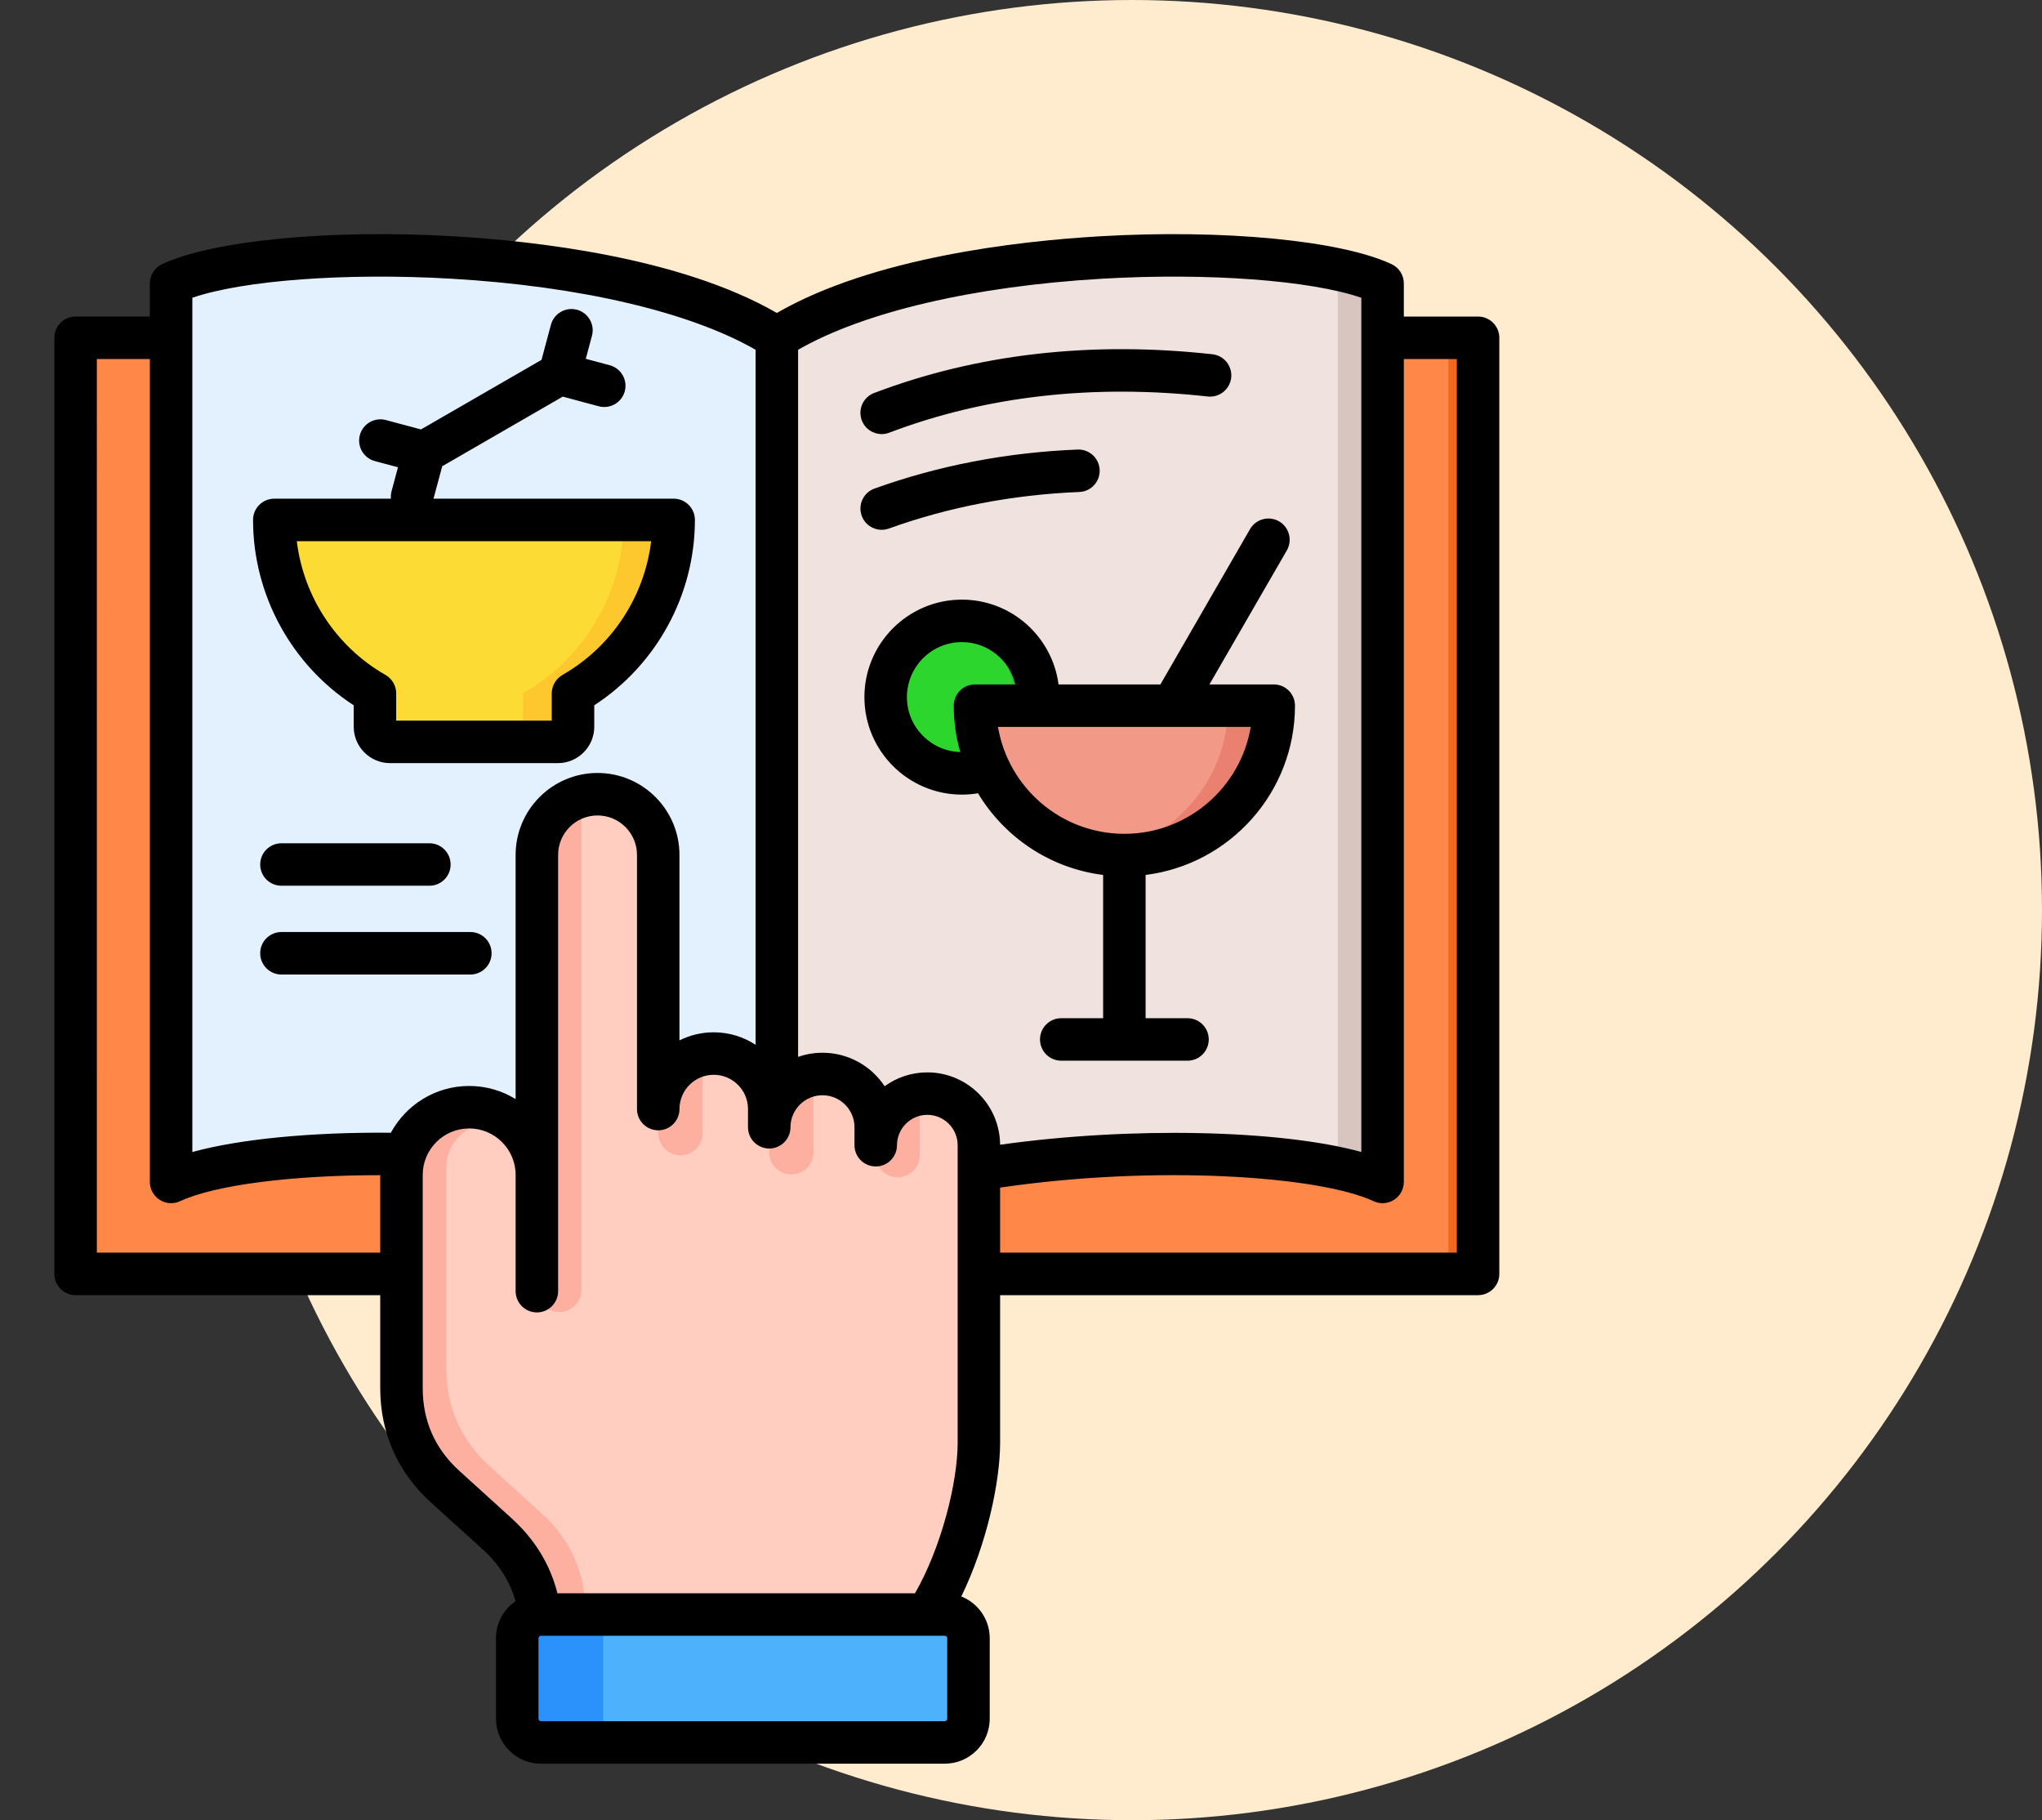
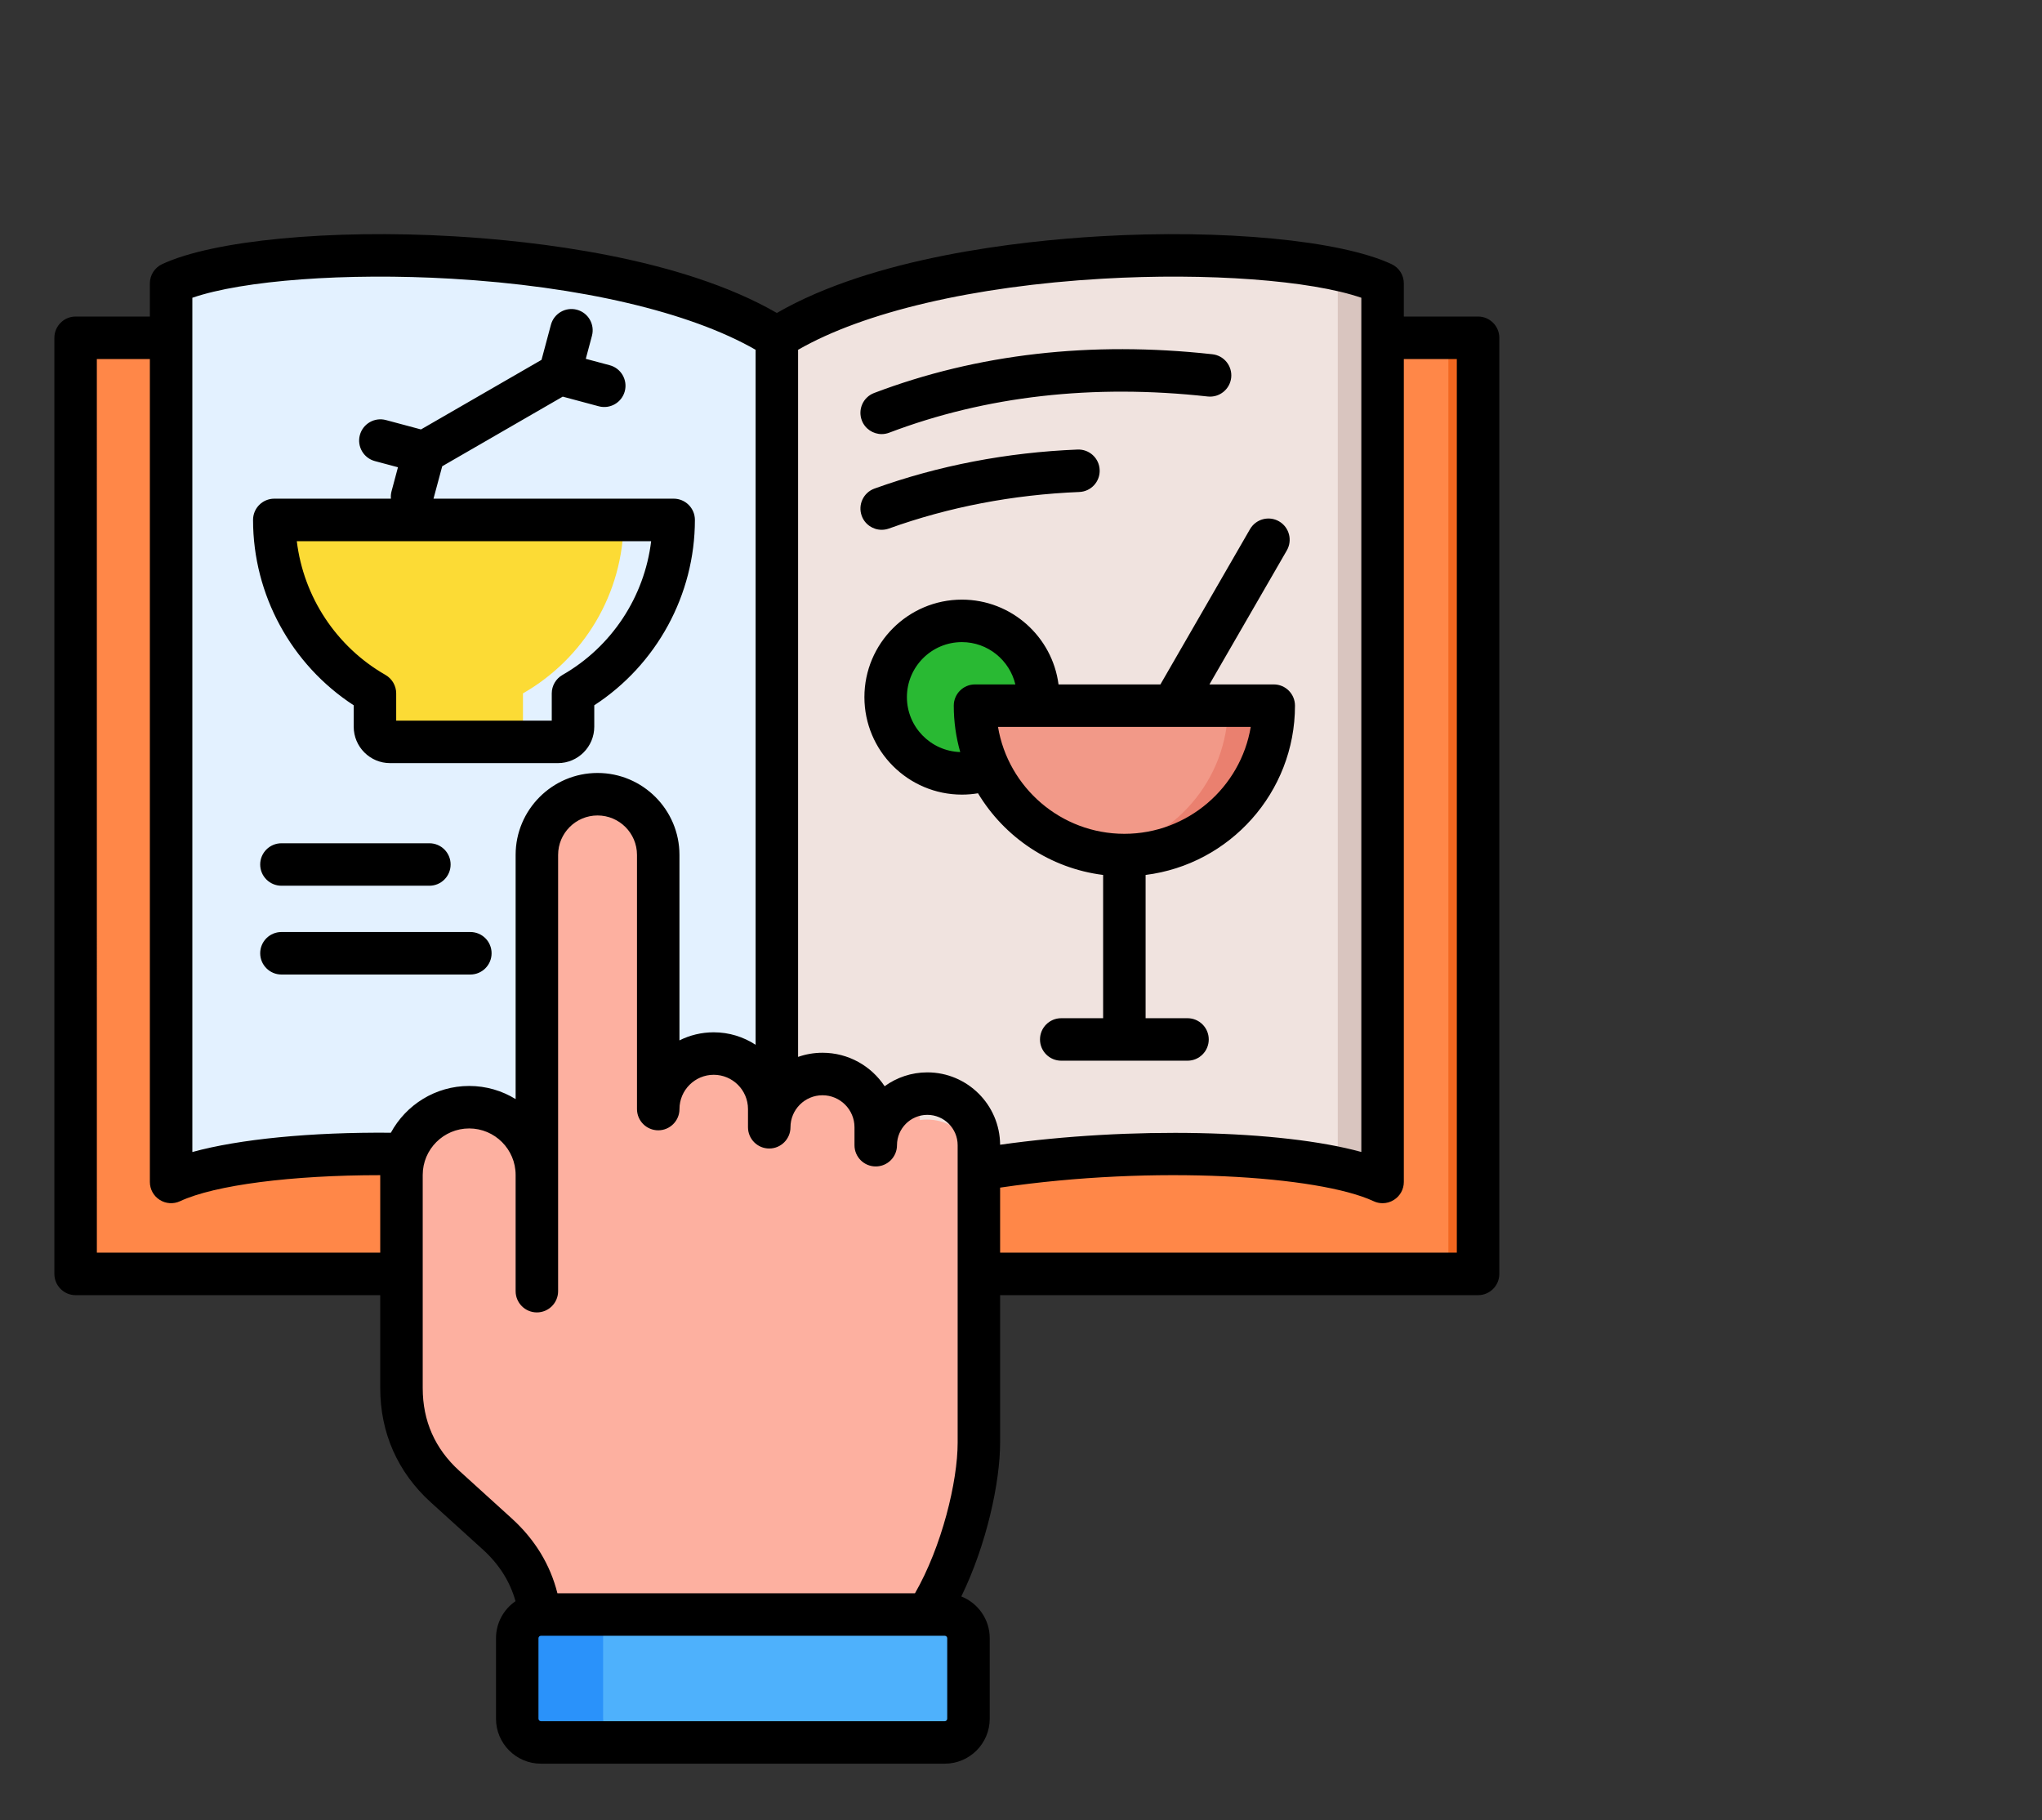
<svg xmlns="http://www.w3.org/2000/svg" width="92" height="82" viewBox="0 0 92 82" fill="none">
  <rect x="0" y="0" width="92" height="82" fill="#333333" stroke="none" />
-   <circle cx="51" cy="41" r="41" fill="#FFECCF" />
  <path fill-rule="evenodd" clip-rule="evenodd" d="M3.419 57.382V15.224H66.583V57.382H3.419Z" fill="#FF8748" />
  <path fill-rule="evenodd" clip-rule="evenodd" d="M7.72 12.774V53.24C12.019 51.236 28.151 51.319 35.001 55.69C41.852 51.319 57.983 51.236 62.282 53.24V12.774C57.983 10.769 41.852 10.853 35.001 15.224C28.151 10.853 12.019 10.77 7.72 12.774Z" fill="#F0E3DF" />
  <path fill-rule="evenodd" clip-rule="evenodd" d="M7.72 12.773V53.24C12.019 51.236 28.151 51.319 35.001 55.69V15.224C28.151 10.853 12.019 10.769 7.72 12.773Z" fill="#E3F1FF" />
  <path fill-rule="evenodd" clip-rule="evenodd" d="M60.273 52.666C61.021 52.853 61.694 53.047 62.282 53.24V12.773C61.769 12.534 61.087 12.325 60.273 12.149V52.666Z" fill="#D9C5BF" />
  <path d="M65.256 15.224H66.583V57.382H65.256V15.224Z" fill="#F2671F" />
-   <path fill-rule="evenodd" clip-rule="evenodd" d="M30.353 23.422C30.353 26.767 28.527 29.686 25.818 31.236V32.738C25.818 33.115 25.511 33.422 25.134 33.422H17.578C17.201 33.422 16.894 33.115 16.894 32.738V31.236C14.185 29.686 12.359 26.767 12.359 23.422H30.353Z" fill="#FDC72E" />
  <path fill-rule="evenodd" clip-rule="evenodd" d="M22.879 33.422H17.577C17.201 33.422 16.894 33.115 16.894 32.738V31.236C14.185 29.686 12.359 26.767 12.359 23.422H28.097C28.097 26.767 26.271 29.686 23.562 31.236V32.738C23.562 33.115 23.255 33.422 22.878 33.422H22.879Z" fill="#FCDB35" />
  <path d="M43.339 34.84C45.236 34.84 46.774 33.302 46.774 31.405C46.774 29.508 45.236 27.97 43.339 27.97C41.441 27.97 39.904 29.508 39.904 31.405C39.904 33.302 41.441 34.84 43.339 34.84Z" fill="#29B933" />
-   <path fill-rule="evenodd" clip-rule="evenodd" d="M42.8 34.798C41.159 34.54 39.904 33.119 39.904 31.405C39.904 29.691 41.159 28.271 42.8 28.012C44.442 28.271 45.697 29.691 45.697 31.405C45.697 33.119 44.441 34.54 42.8 34.798Z" fill="#2DD62D" />
  <path fill-rule="evenodd" clip-rule="evenodd" d="M21.154 49.89C22.829 49.89 24.2 51.261 24.2 52.936V38.54C24.2 37.039 25.428 35.81 26.93 35.81C28.431 35.81 29.66 37.039 29.66 38.54V49.973C29.66 48.6 30.783 47.476 32.156 47.476C33.529 47.476 34.653 48.599 34.653 49.973V50.791C34.653 49.474 35.731 48.396 37.049 48.396C38.367 48.396 39.445 49.474 39.445 50.791V52.756C39.445 51.48 40.489 50.436 41.765 50.436C43.041 50.436 44.085 51.48 44.085 52.756V64.978C44.085 68.269 41.852 74.998 38.56 74.998L24.381 74.491V73.515C24.381 71.767 23.715 70.263 22.421 69.088L20.069 66.955C18.775 65.781 18.108 64.276 18.108 62.529V52.936C18.108 51.26 19.479 49.89 21.154 49.89Z" fill="#FDB0A0" />
-   <path fill-rule="evenodd" clip-rule="evenodd" d="M24.04 51.963C24.143 52.269 24.2 52.596 24.2 52.936V38.54C24.2 37.039 25.428 35.81 26.93 35.81C28.431 35.81 29.659 37.039 29.659 38.54V49.973C29.659 48.6 30.783 47.476 32.156 47.476C33.529 47.476 34.653 48.6 34.653 49.973V50.791C34.653 49.474 35.731 48.396 37.049 48.396C38.366 48.396 39.444 49.474 39.444 50.791V51.595C39.444 50.319 40.489 49.275 41.765 49.275C43.041 49.275 44.085 50.319 44.085 51.595V64.978C44.085 68.269 41.852 74.998 38.56 74.998L26.378 74.563V72.62C26.378 70.872 25.712 69.368 24.418 68.193L22.067 66.06C20.772 64.886 20.106 63.381 20.106 61.633V52.613C20.106 51.616 20.814 50.782 21.797 50.619C22.781 50.457 23.719 51.019 24.04 51.963V51.963Z" fill="#FFCEC0" />
  <path d="M24.381 72.71H42.551C43.139 72.71 43.617 73.187 43.617 73.775V77.399C43.617 77.987 43.139 78.464 42.551 78.464H24.381C23.793 78.464 23.316 77.987 23.316 77.399V73.775C23.316 73.187 23.793 72.71 24.381 72.71V72.71Z" fill="#2A92FA" />
  <path d="M28.238 72.71H42.551C43.139 72.71 43.617 73.187 43.617 73.775V77.399C43.617 77.987 43.139 78.464 42.551 78.464H28.238C27.65 78.464 27.172 77.987 27.172 77.399V73.775C27.172 73.187 27.65 72.71 28.238 72.71H28.238Z" fill="#4EB1FC" />
  <path fill-rule="evenodd" clip-rule="evenodd" d="M26.197 35.911V58.111C26.197 58.66 25.748 59.109 25.199 59.109C24.649 59.109 24.2 58.66 24.2 58.111V38.54C24.2 37.292 25.049 36.233 26.197 35.911Z" fill="#FDB0A0" />
  <path fill-rule="evenodd" clip-rule="evenodd" d="M31.657 47.527V51.048C31.657 51.597 31.207 52.047 30.658 52.047C30.109 52.047 29.66 51.597 29.66 51.048V49.973C29.66 48.771 30.521 47.76 31.657 47.527Z" fill="#FDB0A0" />
  <path fill-rule="evenodd" clip-rule="evenodd" d="M36.65 48.429V51.908C36.65 52.457 36.201 52.907 35.651 52.907C35.102 52.907 34.653 52.458 34.653 51.908V50.792C34.653 49.61 35.52 48.621 36.65 48.429Z" fill="#FDB0A0" />
  <path fill-rule="evenodd" clip-rule="evenodd" d="M41.442 49.298V52.039C41.442 52.588 40.992 53.037 40.443 53.037C39.894 53.037 39.445 52.588 39.445 52.039V51.595C39.445 50.428 40.317 49.456 41.442 49.298Z" fill="#FDB0A0" />
  <path fill-rule="evenodd" clip-rule="evenodd" d="M57.389 31.79C57.389 35.507 54.376 38.52 50.659 38.52C46.941 38.52 43.928 35.507 43.928 31.79H57.389H57.389Z" fill="#EA806F" />
  <path fill-rule="evenodd" clip-rule="evenodd" d="M49.628 38.441C46.4 37.946 43.928 35.156 43.928 31.79H55.328C55.328 35.156 52.856 37.945 49.628 38.441Z" fill="#F29988" />
  <path fill-rule="evenodd" clip-rule="evenodd" d="M38.828 18.938C38.64 18.444 38.889 17.891 39.383 17.704C44.022 15.943 49.149 15.356 54.623 15.959C55.148 16.017 55.527 16.49 55.47 17.015C55.411 17.541 54.938 17.919 54.413 17.862C49.243 17.292 44.416 17.84 40.062 19.493C39.95 19.535 39.836 19.556 39.724 19.556C39.337 19.556 38.973 19.321 38.828 18.939L38.828 18.938ZM38.823 23.234C38.644 22.737 38.902 22.189 39.399 22.01C42.281 20.973 45.361 20.381 48.549 20.252C49.079 20.232 49.523 20.641 49.544 21.169C49.566 21.698 49.156 22.143 48.627 22.164C45.633 22.286 42.746 22.84 40.046 23.811C39.94 23.849 39.83 23.867 39.722 23.867C39.331 23.867 38.962 23.624 38.823 23.234L38.823 23.234ZM50.657 37.563C47.8 37.563 45.421 35.476 44.964 32.747H56.351C55.895 35.476 53.514 37.563 50.657 37.563ZM40.86 31.405C40.86 32.746 41.93 33.839 43.262 33.88C43.073 33.215 42.971 32.514 42.971 31.79C42.971 31.262 43.398 30.833 43.928 30.833H45.746C45.486 29.742 44.506 28.927 43.337 28.927C41.971 28.927 40.86 30.039 40.86 31.405ZM47.691 30.833C47.41 28.681 45.566 27.013 43.337 27.013C40.916 27.013 38.945 28.983 38.945 31.405C38.945 33.827 40.916 35.797 43.337 35.797C43.583 35.797 43.825 35.776 44.063 35.737C45.252 37.716 47.307 39.117 49.7 39.416V45.87H47.813C47.284 45.87 46.856 46.298 46.856 46.827C46.856 47.355 47.284 47.784 47.813 47.784H53.502C54.031 47.784 54.459 47.355 54.459 46.827C54.459 46.298 54.031 45.87 53.502 45.87H51.614V39.416C55.402 38.943 58.344 35.704 58.344 31.79C58.344 31.261 57.917 30.833 57.388 30.833H54.49L57.977 24.795C58.24 24.337 58.084 23.752 57.627 23.487C57.169 23.223 56.584 23.38 56.318 23.838L52.281 30.833H47.691L47.691 30.833ZM21.191 43.902H12.681C12.152 43.902 11.723 43.472 11.723 42.944C11.723 42.415 12.152 41.987 12.681 41.987H21.191C21.721 41.987 22.148 42.415 22.148 42.944C22.148 43.472 21.721 43.902 21.191 43.902ZM19.346 37.989C19.875 37.989 20.302 38.417 20.302 38.945C20.302 39.474 19.875 39.902 19.346 39.902H12.681C12.152 39.902 11.723 39.474 11.723 38.945C11.723 38.417 12.152 37.989 12.681 37.989H19.346ZM29.337 24.38C29.035 26.883 27.562 29.136 25.342 30.406C25.044 30.577 24.859 30.894 24.859 31.236V32.465H17.85V31.236C17.85 30.894 17.665 30.577 17.369 30.406C15.148 29.136 13.674 26.883 13.372 24.38H29.337H29.337ZM15.936 31.773V32.738C15.936 33.643 16.671 34.379 17.576 34.379H25.133C26.038 34.379 26.774 33.643 26.774 32.738V31.773C29.584 29.945 31.308 26.795 31.308 23.422C31.308 22.894 30.881 22.465 30.351 22.465H19.531L19.924 21.004L25.354 17.868L26.976 18.303C27.486 18.44 28.012 18.137 28.149 17.626C28.285 17.116 27.982 16.591 27.472 16.454L26.392 16.165L26.67 15.126C26.806 14.615 26.504 14.09 25.993 13.954C25.484 13.817 24.958 14.12 24.821 14.631L24.398 16.211L18.967 19.346L17.387 18.923C16.877 18.786 16.351 19.089 16.213 19.6C16.076 20.11 16.38 20.635 16.89 20.772L17.93 21.05L17.641 22.13C17.61 22.242 17.602 22.356 17.612 22.465H12.358C11.829 22.465 11.401 22.893 11.401 23.422C11.401 26.795 13.125 29.945 15.936 31.773L15.936 31.773ZM65.636 56.432V16.175H63.248V53.247C63.248 53.574 63.081 53.879 62.804 54.053C62.648 54.154 62.469 54.204 62.29 54.204C62.152 54.204 62.014 54.174 61.885 54.113C59.429 52.969 52.041 52.471 45.059 53.502V56.432L65.636 56.432ZM42.676 77.428C42.676 77.487 42.627 77.539 42.567 77.539H24.37C24.311 77.539 24.26 77.487 24.26 77.428V73.8C24.26 73.741 24.311 73.691 24.37 73.691H42.567C42.627 73.691 42.676 73.741 42.676 73.8V77.428ZM20.695 66.261C19.6 65.269 19.045 64.014 19.045 62.536V52.93C19.045 51.776 19.984 50.836 21.138 50.836C22.292 50.836 23.231 51.776 23.231 52.93V58.167C23.231 58.695 23.66 59.124 24.188 59.124C24.716 59.124 25.145 58.695 25.145 58.167V38.513C25.145 37.533 25.942 36.736 26.922 36.736C27.902 36.736 28.699 37.533 28.699 38.513V49.963C28.7 50.492 29.128 50.92 29.656 50.92C30.184 50.92 30.613 50.491 30.613 49.963C30.613 49.111 31.306 48.419 32.156 48.419C33.007 48.419 33.7 49.111 33.7 49.963V50.783C33.7 51.31 34.127 51.74 34.657 51.74C35.186 51.74 35.614 51.31 35.614 50.783C35.614 49.987 36.261 49.341 37.056 49.341C37.851 49.341 38.498 49.987 38.498 50.783V51.591C38.498 52.12 38.926 52.548 39.455 52.548C39.985 52.548 40.413 52.12 40.413 51.591C40.413 50.838 41.025 50.224 41.78 50.224C42.534 50.224 43.146 50.838 43.146 51.591V64.989C43.146 66.752 42.432 69.673 41.224 71.776H25.114C24.788 70.481 24.096 69.347 23.049 68.398L20.695 66.261L20.695 66.261ZM17.61 51.029C18.289 49.776 19.616 48.922 21.138 48.922C21.905 48.922 22.623 49.139 23.231 49.514V38.513C23.231 36.478 24.886 34.822 26.922 34.822C28.957 34.822 30.612 36.478 30.612 38.513V46.869C31.077 46.636 31.602 46.505 32.156 46.505C32.852 46.505 33.5 46.713 34.043 47.067V15.758C31.08 14.055 26.135 12.894 20.342 12.556C15.577 12.278 10.948 12.629 8.666 13.414V51.898C10.78 51.317 14.005 50.998 17.61 51.029ZM4.364 56.432H17.131V52.941C13.149 52.94 9.681 53.384 8.114 54.113C7.817 54.252 7.471 54.23 7.195 54.053C6.919 53.879 6.752 53.574 6.752 53.247V16.175H4.363L4.364 56.432ZM49.657 12.556C43.865 12.894 38.92 14.055 35.957 15.758V47.613C36.301 47.492 36.67 47.426 37.056 47.426C38.225 47.426 39.256 48.026 39.856 48.934C40.398 48.542 41.062 48.31 41.78 48.31C43.581 48.31 45.048 49.77 45.059 51.57C50.942 50.741 57.695 50.895 61.333 51.896V13.414C59.052 12.629 54.422 12.278 49.657 12.556ZM66.593 14.26H63.248V12.766C63.248 12.395 63.032 12.056 62.695 11.899C60.39 10.824 55.106 10.321 49.547 10.645C45.927 10.857 39.351 11.586 35 14.099C30.648 11.586 24.073 10.857 20.453 10.645C14.894 10.32 9.61 10.824 7.305 11.899C6.969 12.056 6.752 12.395 6.752 12.766V14.26H3.407C2.88 14.26 2.45 14.689 2.45 15.218V57.39C2.45 57.918 2.88 58.347 3.407 58.347H17.131V62.536C17.131 64.549 17.918 66.327 19.408 67.679L21.764 69.814C22.49 70.475 22.979 71.251 23.226 72.132C22.695 72.497 22.347 73.108 22.347 73.8V77.428C22.347 78.545 23.254 79.453 24.37 79.453H42.567C43.683 79.453 44.591 78.545 44.591 77.428V73.8C44.591 72.947 44.06 72.216 43.311 71.92C44.451 69.582 45.059 66.77 45.059 64.989V58.347H66.593C67.12 58.347 67.55 57.918 67.55 57.39V15.218C67.55 14.689 67.12 14.26 66.593 14.26H66.593Z" fill="black" />
</svg>